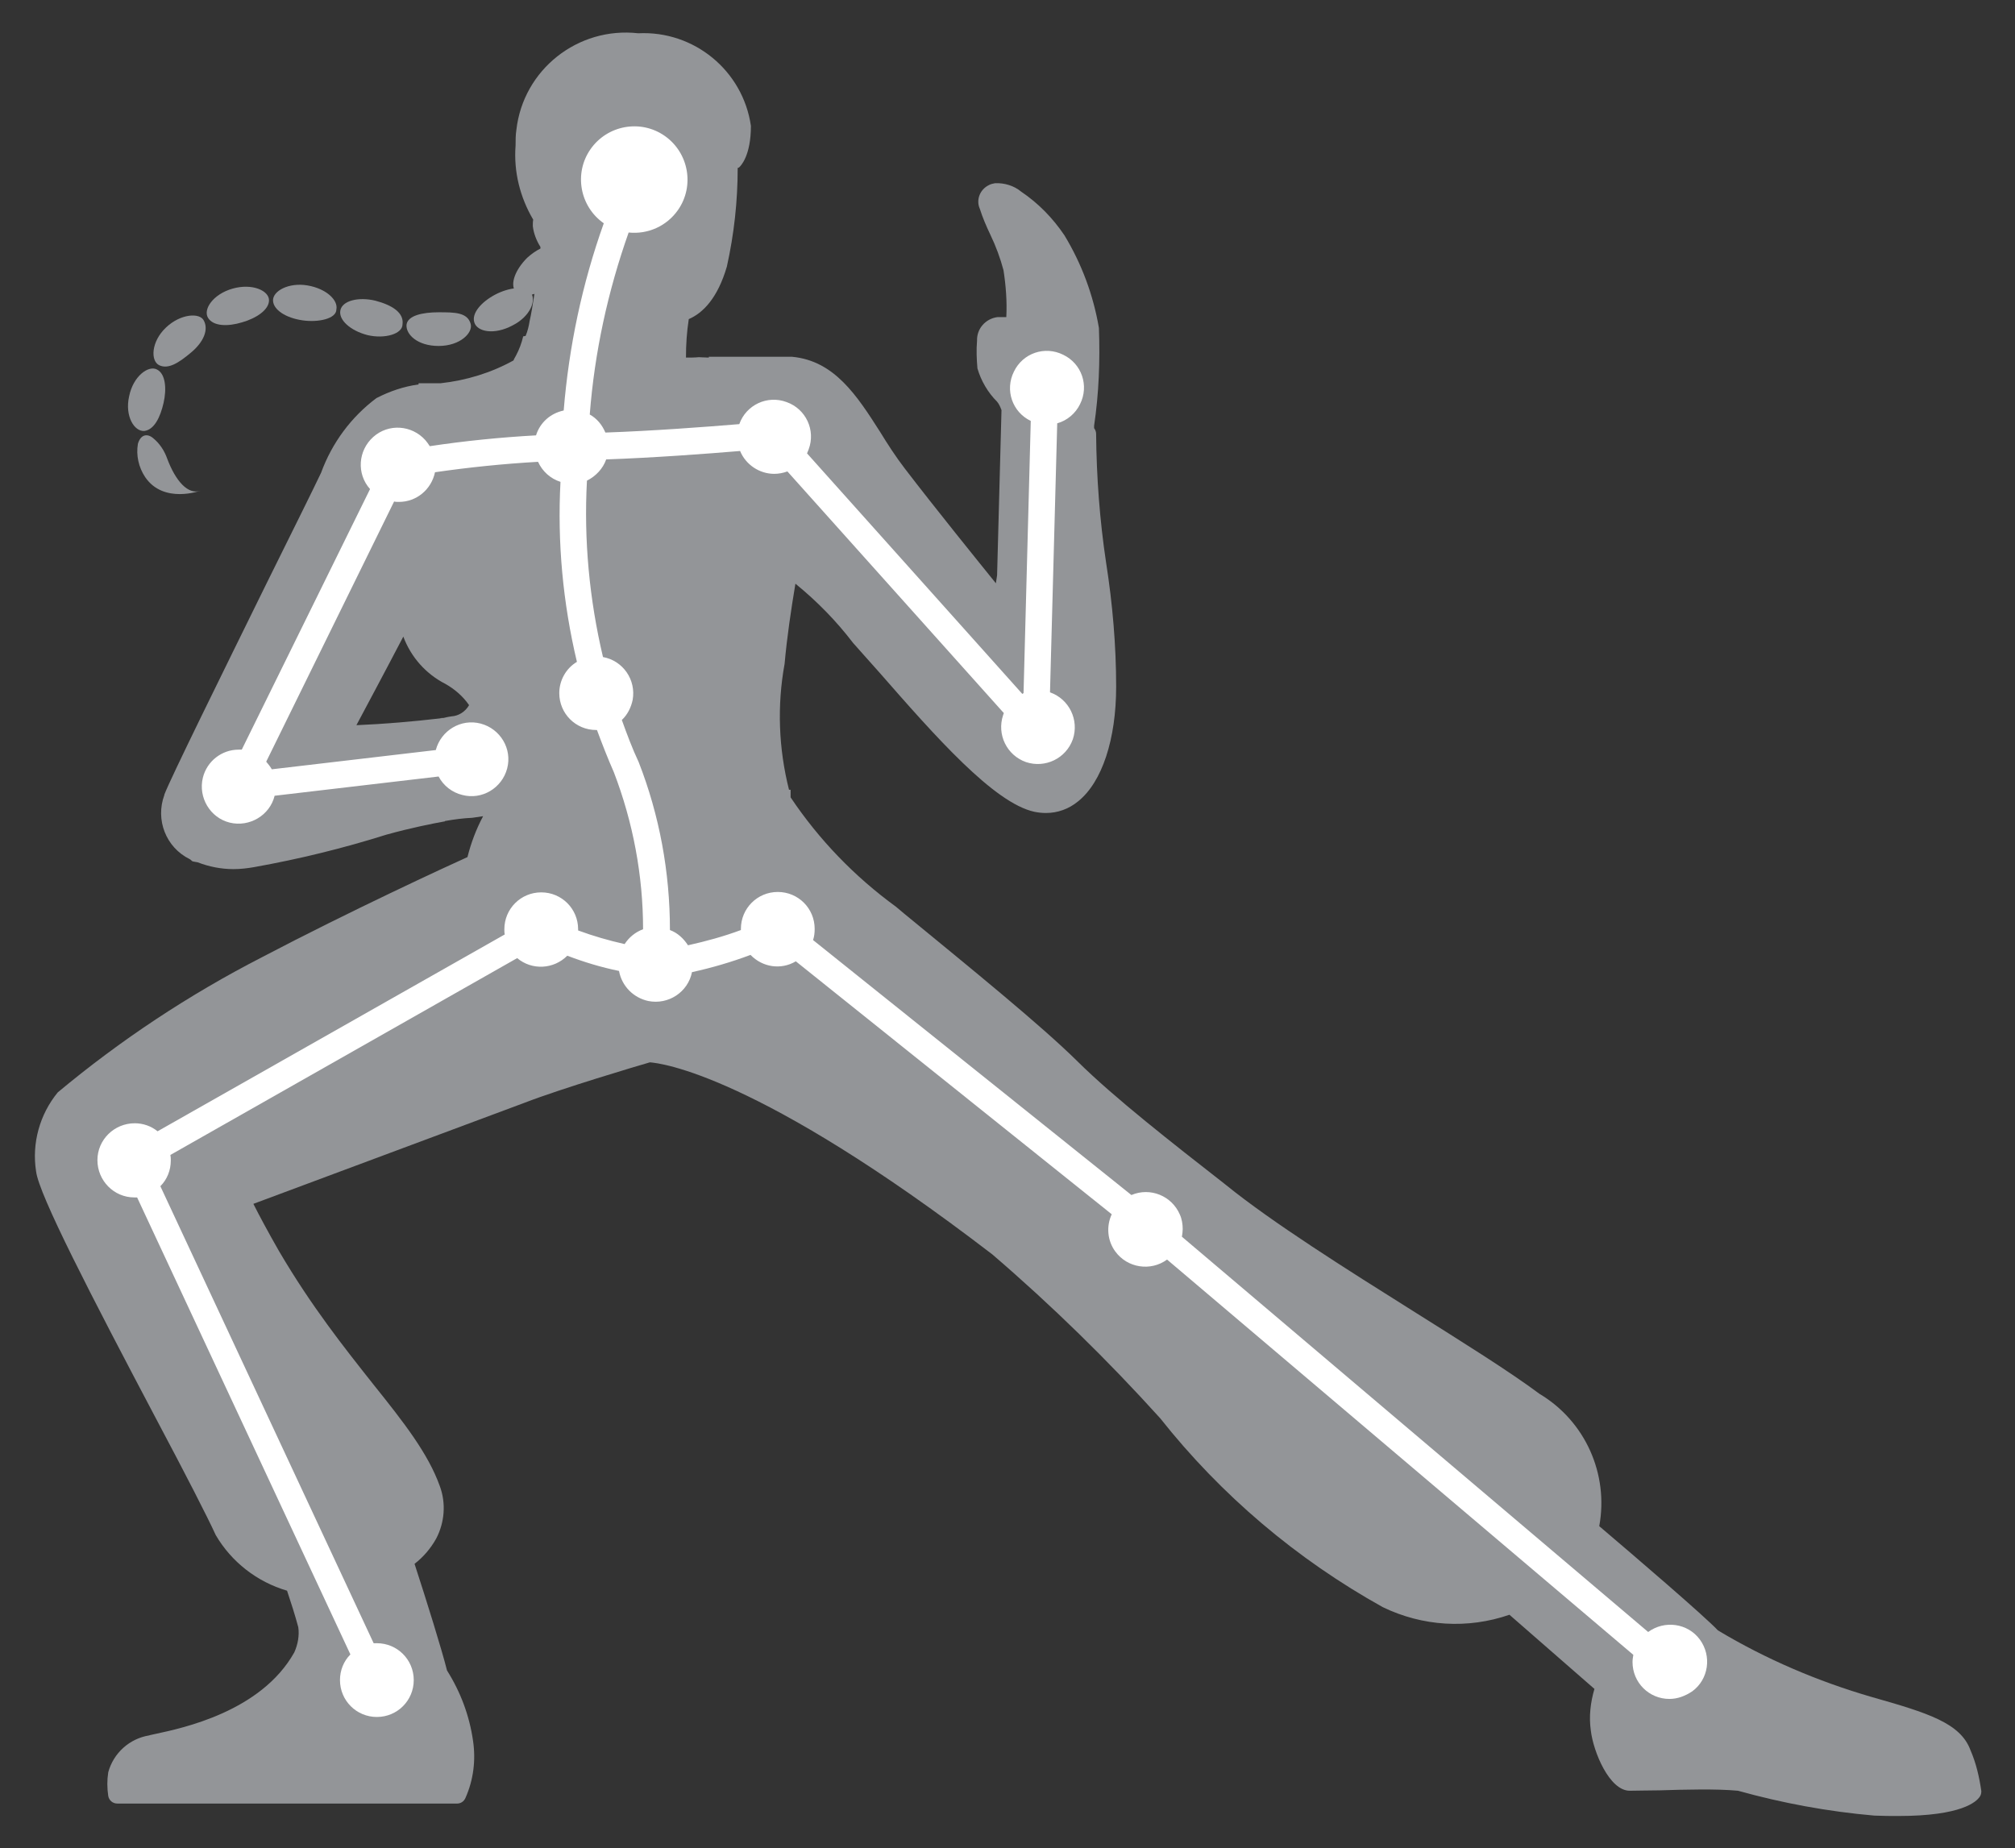
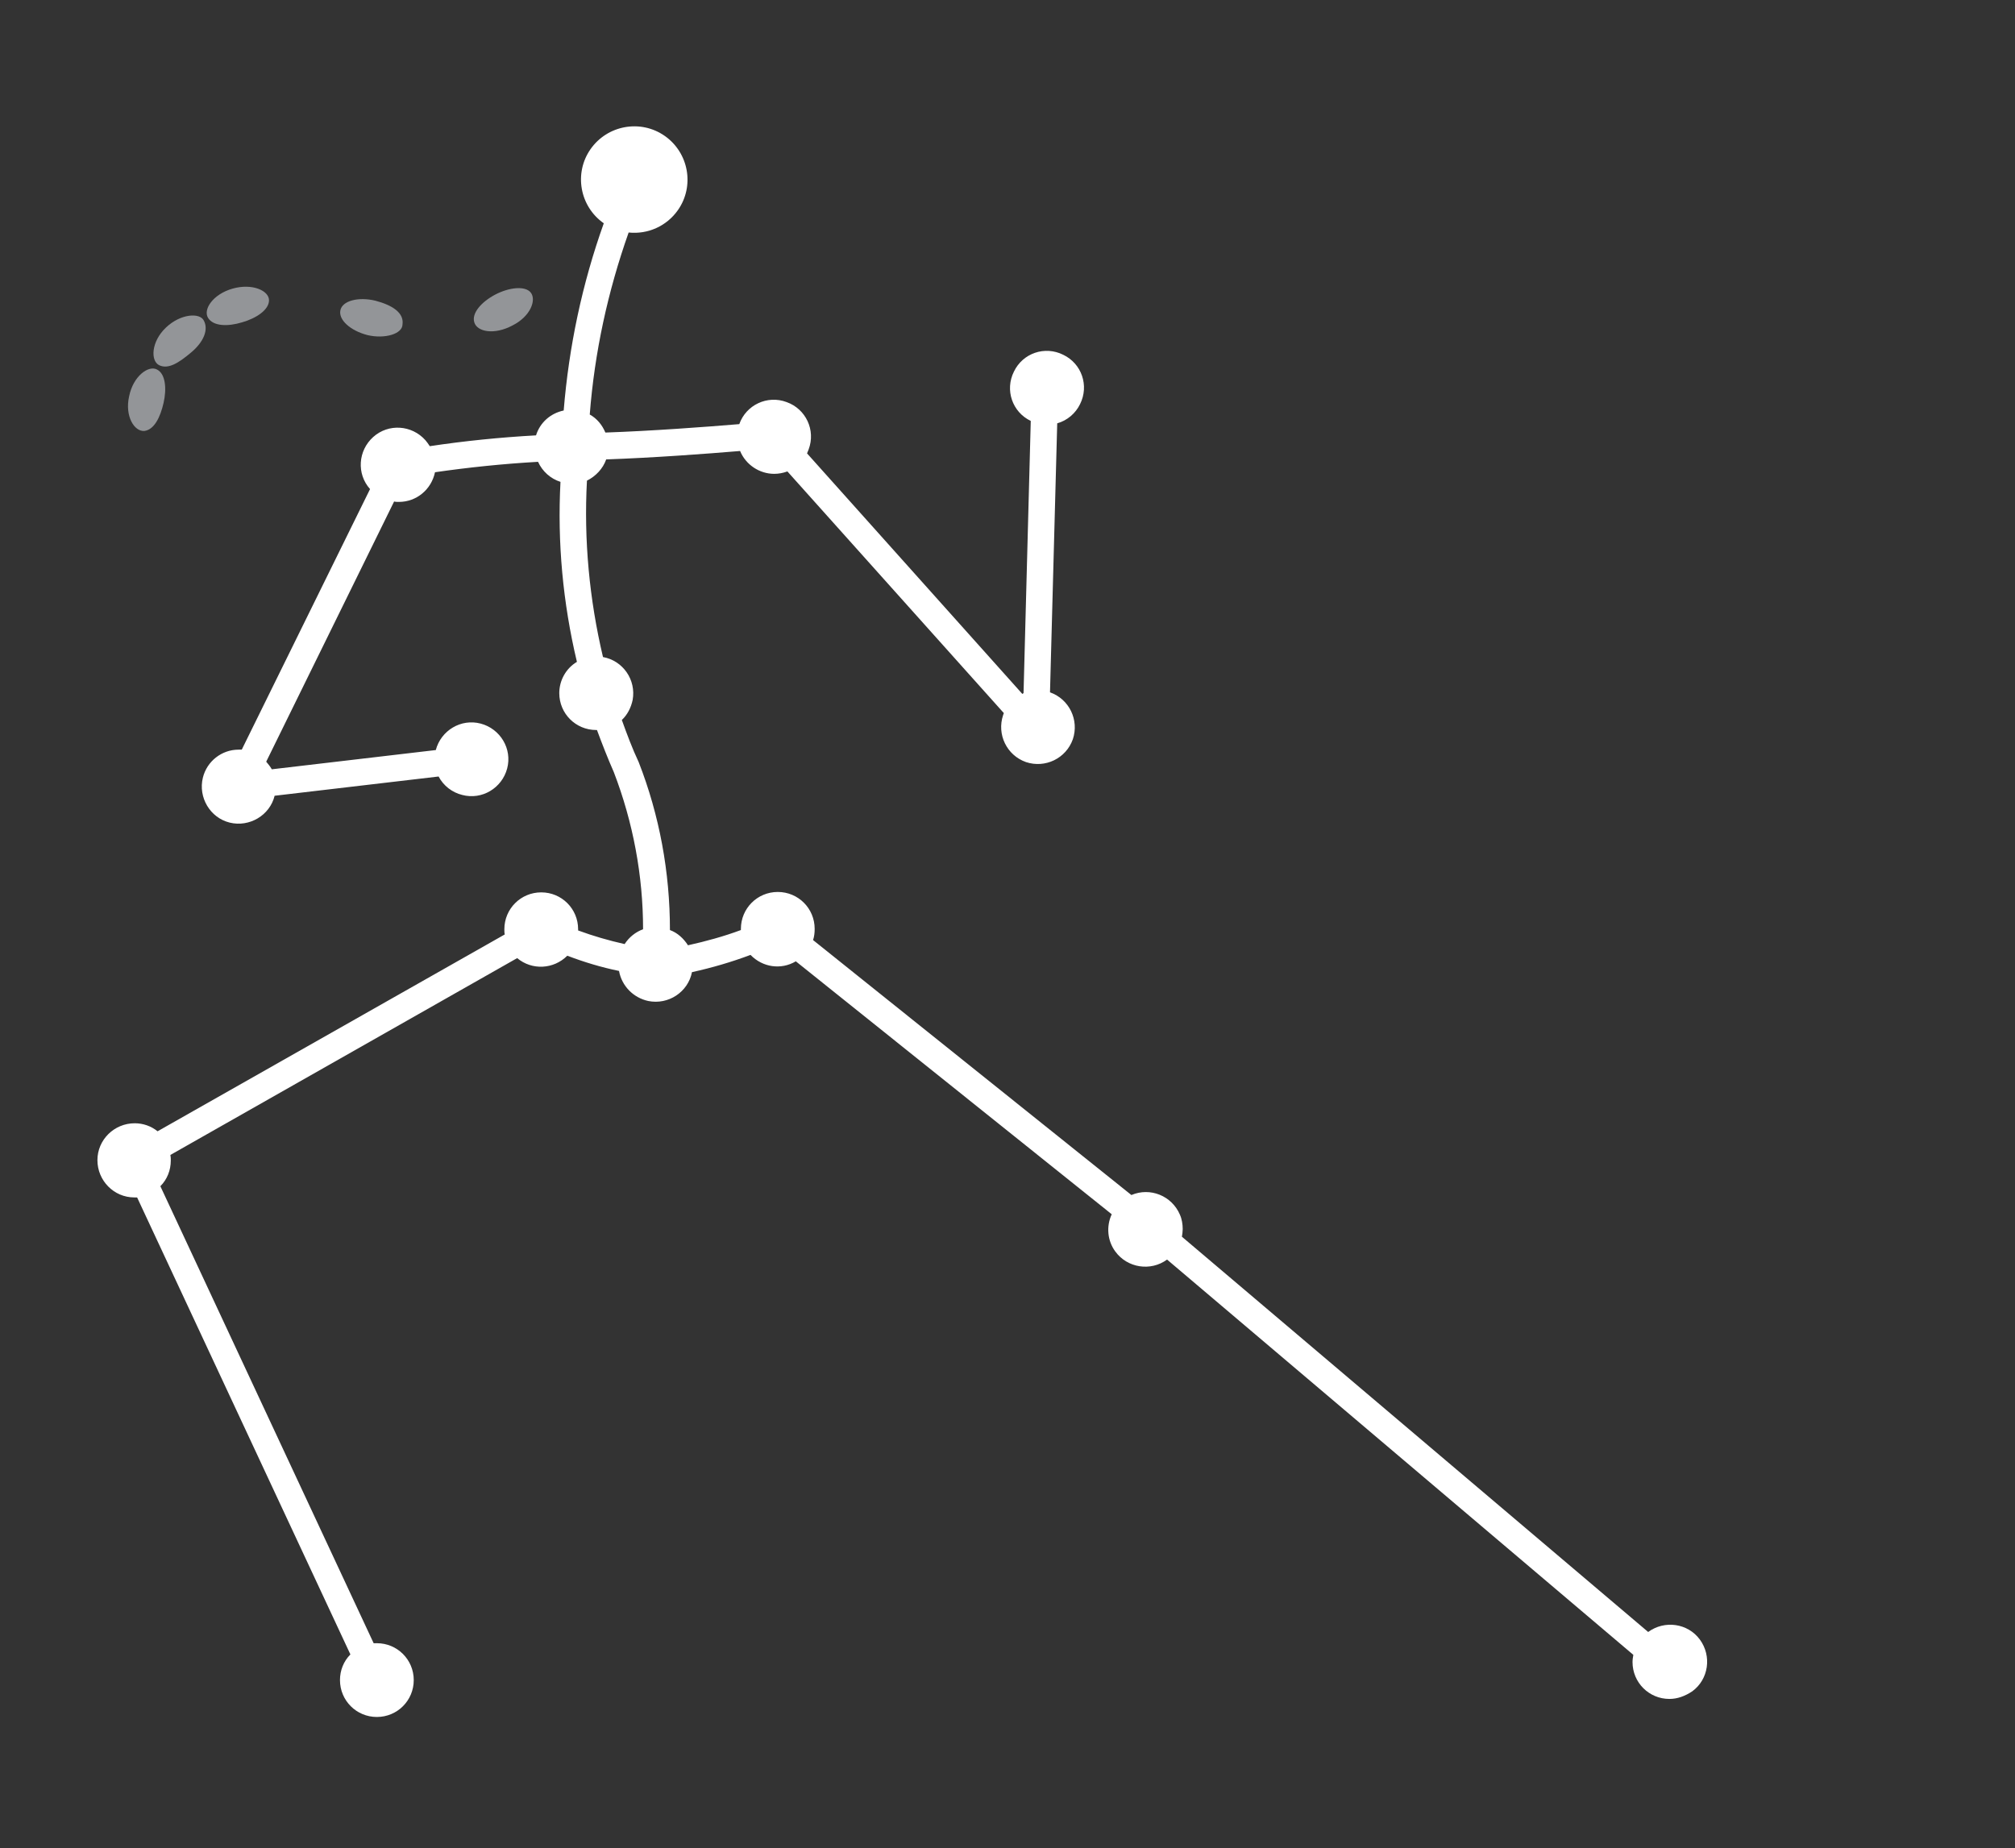
<svg xmlns="http://www.w3.org/2000/svg" version="1.1" id="Layer_1" x="0px" y="0px" viewBox="0 0 502.6 461" style="enable-background:new 0 0 502.6 461;" xml:space="preserve">
  <rect x="0" y="0" width="502.6" height="461" fill="#333333" stroke="none" />
  <style type="text/css">
	.st0{fill:#939598;}
	.st1{fill:#FFFFFF;}
</style>
  <g>
-     <path class="st0" d="M491.5,436.6c-2.5-6.8-10.6-9.3-24.7-13.3c-13.4-3.9-26.3-9.4-38.3-16.6c-3.4-3.6-20.3-18.1-29.6-26   c2.4-13-3.5-26.2-14.9-33c-7.5-5.6-19.2-12.9-31.6-20.7c-16.4-10.3-35-22-46.6-31.4l-0.5-0.4c-12.8-10-27.3-21.3-36.5-30.4   c-9.2-9.1-26.6-23.2-43.4-37l-1.9-1.6c-10.3-7.5-19.2-16.7-26.3-27.3v-1.9h-0.4c-2.6-10.3-3-21-1.1-31.4c0.6-6.7,1.6-13.4,2.7-20   c5.4,4.4,10.2,9.3,14.4,14.8c2.1,2.4,4.3,4.8,6.5,7.3c14,16,28.6,32.6,38.7,34.8c1,0.2,1.9,0.3,2.9,0.3c2.9,0,5.7-1,8-2.9   c6-4.8,9.5-15.5,9.5-28.6c0-10.3-0.9-20.7-2.5-30.9c-1.6-10.6-2.4-21.4-2.5-32.2c0-0.5-0.2-1-0.5-1.4c0-0.2,0-0.4,0-0.6   c1.2-8.1,1.5-16.2,1.2-24.4c-1.4-8.2-4.3-16-8.6-23.1c-2.9-4.3-6.5-8-10.8-10.9c-1.8-1.5-4.2-2.2-6.5-2.1c-0.5,0.1-1.1,0.2-1.6,0.5   c-2.2,1.1-3.2,3.7-2.2,5.9c0.7,2.2,1.6,4.3,2.6,6.4c1.4,2.9,2.5,5.9,3.3,8.9c0.6,3.9,0.9,7.8,0.7,11.7h-2.2c-3,0.4-5.2,2.9-5.1,5.9   c-0.2,2.3-0.1,4.6,0.1,6.9c0.9,3.1,2.6,6,4.9,8.3c0.5,0.6,0.8,1.3,1.1,2.1l-1.1,41.2c-0.1,0.7-0.2,1.4-0.3,2   c-4.2-5.2-15.2-18.8-22.7-28.6c-2.3-3-4.3-6.1-6.2-9.2c-5.8-9.1-11.4-17.7-21.9-18.7V89h-20.8v0.2c-0.9,0-1.8-0.1-2.5-0.1   c-1,0.1-2.1,0.1-3.2,0.1c0-3.2,0.2-6.4,0.7-9.6c3.5-1.5,7.2-5.2,9.5-13.1c1.8-8.1,2.7-16.3,2.7-24.6l0.3-0.1c0.5-0.4,3-3,3-10.4   c-2-13.8-14.2-23.8-28.1-23.1c-15.1-1.7-28.7,9.1-30.4,24.1c-0.2,1.3-0.2,2.6-0.2,3.9c-0.5,6.5,1.1,12.9,4.4,18.5   c-0.1,0.5-0.1,1-0.1,1.6c0.2,1.8,0.9,3.6,1.9,5.2c0,0.1,0,0.3,0,0.4c-1.2,0.6-2.3,1.4-3.3,2.3c-2.9,2.9-4.4,6.5-2.9,8.5   c0.9,1.1,2.7,1.2,4.7,0.5c-0.4,2.6-0.8,5.1-1.2,6.8c-0.2,1.3-0.5,2.5-1,3.7l-0.6,0.1c-0.4,1.7-1,3.3-1.8,4.8   c-0.2,0.3-0.3,0.6-0.5,0.9l-0.1,0.3c-5.6,3.1-11.8,5-18.2,5.7h-5.5v0.3c-3.7,0.5-7.2,1.7-10.5,3.4c-6.3,4.7-11.1,11.2-13.8,18.6   c-1.6,3.4-7.1,14.5-13.5,27.4C55.4,168.1,42.6,194,41,198.2c0,0,0,0.1,0,0.1c-2.3,6.2,0.4,13.1,6.3,16c0.2,0.1,0.3,0.2,0.4,0.3   s0.3,0.3,0.5,0.3c0.3,0.1,0.7,0.1,1.1,0.2c2.8,1.1,5.9,1.7,8.9,1.7c1.8,0,3.5-0.2,5.2-0.5c11.2-2,22.2-4.7,33-8.1   c6.1-1.7,11.7-2.8,14.5-3.3c0,0,0.1,0,0.1-0.1c2.3-0.4,4.5-0.7,6.8-0.8l2.7-0.4c-1.7,3.2-3,6.6-3.9,10.2   c-5.1,2.3-29.2,13.4-51.3,25c-18.1,9.3-35.2,20.6-50.9,33.7C9.9,278,7.9,285.2,9,292.2c0.7,5.8,13.5,30.6,30.3,62.4   c6.8,12.8,12.5,23.9,14.5,28.3c3.9,6.7,10.3,11.7,17.8,13.9c1,3,2,6.1,2.8,9.1c0.3,2.1-0.1,4.3-1,6.3c-8.3,14.8-28,18.9-34.5,20.3   c-0.8,0.2-1.5,0.3-1.7,0.4c-4.9,0.8-8.9,4.4-10.2,9.2c-0.3,1.9-0.3,3.9,0,5.9c0.2,1.1,1.1,1.9,2.3,1.9h84.7c0.9,0,1.7-0.5,2.1-1.4   c2-4.5,2.6-9.4,1.9-14.2c-0.9-6.3-3.1-12.2-6.5-17.6c-1.3-5.2-5.1-17.4-8.1-26.6c2.2-1.7,4-3.8,5.4-6.3c2.1-4,2.5-8.8,0.9-13.1   c-2.9-8.1-8.9-15.8-16.6-25.4c-7.2-9.1-15.4-19.4-23.5-33.2c-2.7-4.7-5.1-9.2-6.4-11.8l67.6-25.2c9.3-3.6,28.5-9.3,31.3-10.1   c2.6,0.2,26.6,2.8,85.4,47.9c14.8,12.7,28.8,26.4,41.9,40.9c15.2,19.2,34.1,35.2,55.5,47.1c9.9,4.8,21.2,5.5,31.6,1.9l21.2,18.5   c-1,3.4-1.4,6.9-0.9,10.4c0.6,5.2,4.6,15,9.7,15c2.1,0,4.6-0.1,7.5-0.1c6.3-0.2,14.2-0.4,19.5,0.1c11.1,3.1,22.5,5.2,34,6.2   c2.2,0.1,4.2,0.1,6,0.1c15.9,0,19.5-3.6,20.3-4.8c0.3-0.4,0.4-0.9,0.4-1.4C493.7,443.3,492.9,439.8,491.5,436.6z M117,175.9   c-0.9,1.6-2.6,2.7-4.4,2.8c-0.6,0.1-1.3,0.2-2,0.4h-0.5c0,0-0.1,0.1-0.1,0.1s-0.1-0.1-0.2,0c-6.9,0.8-13.9,1.4-20.9,1.7   c1.7-3.2,6.9-12.9,11.7-22.1c1.9,5.1,5.6,9.3,10.5,11.8C113.4,171.9,115.5,173.7,117,175.9z" />
    <path class="st1" d="M416.4,423.8c-5.1,0-9.2-4.1-9.2-9.2c0-0.6,0.1-1.2,0.2-1.8l-116.3-98.6c-4.1,3-9.9,2.1-12.9-2   c-2-2.7-2.3-6.3-0.9-9.3l-78.8-63.1c-3.7,2.2-8.3,1.5-11.3-1.6c-4.8,1.8-9.6,3.2-14.6,4.3c-1,5-5.9,8.2-10.9,7.2   c-3.7-0.8-6.6-3.7-7.3-7.5c-4.4-0.9-8.7-2.2-12.9-3.8c-3.4,3.4-8.8,3.7-12.5,0.6l-86.5,49.1c0.1,0.5,0.1,0.9,0.1,1.4   c0,2.4-0.9,4.7-2.6,6.4l53.2,114H94c5.1,0,9.2,4.1,9.2,9.2c0,5.1-4.1,9.2-9.2,9.2c-5.1,0-9.2-4.1-9.2-9.2c0-2.4,0.9-4.7,2.6-6.4   L34.2,298.7c-0.2,0-0.4,0-0.7,0c-5.1,0-9.2-4.2-9.2-9.3c0-5.1,4.2-9.2,9.3-9.2c2.1,0,4.1,0.7,5.7,2l86.6-49.1   c-0.1-0.4-0.1-0.9-0.1-1.3c0-5.1,4.1-9.2,9.2-9.2c5.1,0,9.2,4.1,9.2,9.2l0,0c0,0.1,0,0.2,0,0.3c3.8,1.4,7.6,2.5,11.6,3.4   c1.1-1.7,2.7-3,4.6-3.7c0-13.4-2.5-26.7-7.3-39.2c-1.5-3.4-2.9-7-4.2-10.5h-0.2c-5.1,0-9.2-4.1-9.2-9.2c0-3.2,1.7-6.2,4.4-7.8   c-3.5-14.7-4.9-29.8-4.1-44.9c-2.5-0.8-4.5-2.6-5.6-5c-8.8,0.5-17.4,1.4-25.7,2.6c-0.9,4.3-4.6,7.4-9,7.4c-0.4,0-0.8,0-1.2-0.1   l-31.9,64.9c0.5,0.6,1,1.2,1.4,1.9l40.9-4.8c1.3-4.9,6.3-7.9,11.2-6.6c4.9,1.3,7.9,6.3,6.6,11.2c-1.3,4.9-6.3,7.9-11.2,6.6   c-2.5-0.6-4.7-2.3-5.9-4.6l-40.9,4.8c-1.2,4.9-6.3,7.9-11.2,6.7s-7.9-6.3-6.7-11.2c1-4.1,4.7-7,8.9-7c0.3,0,0.6,0,0.8,0l32-65   c-3.4-3.8-3-9.6,0.8-13c3.8-3.4,9.6-3,13,0.8c0.4,0.5,0.8,1,1.1,1.5c8.6-1.3,17.5-2.2,26.5-2.7c1-3.2,3.6-5.5,6.9-6.2   c1.3-15.9,4.6-31.6,10-46.7c-6-4.2-7.5-12.5-3.3-18.5c4.2-6,12.5-7.5,18.5-3.3c6,4.2,7.5,12.5,3.3,18.5c-2.8,4-7.5,6.1-12.3,5.6   c-5.2,14.7-8.5,29.9-9.7,45.4c1.8,1,3.1,2.6,3.9,4.5c11.6-0.4,25-1.4,33.4-2.1c1.7-4.8,7-7.3,11.8-5.5c4.8,1.7,7.3,7,5.5,11.8   c-0.1,0.3-0.3,0.7-0.4,1l53.7,60l0.3-0.2l1.8-67.9c-4.6-2.2-6.5-7.7-4.2-12.3c2.2-4.6,7.7-6.5,12.3-4.2c4.6,2.2,6.5,7.7,4.2,12.3   c-1.1,2.3-3.2,4.1-5.7,4.8l-1.8,67.1c4.8,1.7,7.3,6.9,5.7,11.7c-1.7,4.8-6.9,7.3-11.7,5.7c-4.8-1.7-7.3-6.9-5.7-11.7   c0.1-0.2,0.1-0.4,0.2-0.5l-54-60.3c-1.1,0.4-2.2,0.6-3.3,0.6c-3.7,0-7.1-2.3-8.5-5.7c-8.3,0.7-21.8,1.7-33.4,2.1   c-0.8,2.3-2.6,4.2-4.8,5.3c-0.8,14.8,0.6,29.6,4,44c5,0.9,8.3,5.7,7.4,10.7c-0.4,1.9-1.3,3.7-2.7,5c1.3,3.6,2.6,7.1,4.2,10.5   c5.2,13.3,7.8,27.5,7.8,41.9c1.9,0.7,3.4,2.1,4.5,3.8c4.5-1,8.9-2.2,13.2-3.8c0-0.1,0-0.2,0-0.3c0-5.1,4.1-9.2,9.2-9.2   s9.2,4.1,9.2,9.2l0,0c0,1-0.1,1.9-0.4,2.8l79.4,63.6c4.7-2,10.1,0.2,12.1,4.9c0.5,1.1,0.7,2.4,0.7,3.6c0,0.6-0.1,1.3-0.2,1.9   l116.3,98.6c4.1-3,9.9-2.2,12.9,1.9s2.2,9.9-1.9,12.9C420.3,423.1,418.4,423.8,416.4,423.8L416.4,423.8z" />
    <path class="st0" d="M36,107.5c2.5-0.3,4-3.5,4.8-7c0.8-3.5,0.5-7.2-1.6-8.3c-2.1-1.2-6,1.6-7,6.7C31.1,103.8,33.5,107.7,36,107.5z   " />
    <path class="st0" d="M47.7,87.9c3.1-2.6,4.4-5.7,3.1-8c-1-1.9-5.7-1.7-9.4,1.8s-3.9,8.3-1.7,9.4C42,92.2,44.6,90.5,47.7,87.9z" />
    <path class="st0" d="M60.4,80.4c3.5-1,6.7-3.1,6.7-5.5s-4.2-4.3-9.1-2.9s-7.4,5.2-6.1,7.3S56.8,81.5,60.4,80.4z" />
-     <path class="st0" d="M75.4,79.9c4,0.6,8.5-0.4,8.5-2.7c0.5-2.3-2.5-5.2-7.2-6c-4.7-0.8-8.7,1.4-8.6,3.8   C68.2,77.3,71.3,79.3,75.4,79.9z" />
    <path class="st0" d="M91.7,83.6c4.3,1,8.7-0.3,8.7-2.7c0.4-2.9-2.6-4.8-6.8-5.9c-4.2-1-8.2,0-8.7,2.4S87.4,82.5,91.7,83.6z" />
-     <path class="st0" d="M109.4,86.3c5.4,0,8.6-3.3,8-5.5c-0.8-2.9-4-2.9-8-2.9s-7.7,0.8-8,3.1C101.2,83.4,104.1,86.3,109.4,86.3z" />
    <path class="st0" d="M127.8,81.2c4.6-2.3,6-6.4,4.6-8.2c-1.4-1.8-5.5-1.3-8.9,0.5c-3.4,1.8-5.9,4.6-5.2,6.9   C119,82.8,123.3,83.6,127.8,81.2z" />
-     <path class="st0" d="M41.7,114.4c-0.7-2-1.9-3.8-3.5-5.1c-1.4-1.2-3.1-1-3.8,1.4c-0.5,2.9,0.2,5.9,1.8,8.3   c4.6,6.8,13.8,3.4,13.8,3.4C46.9,123.5,43.8,120,41.7,114.4z" />
  </g>
</svg>